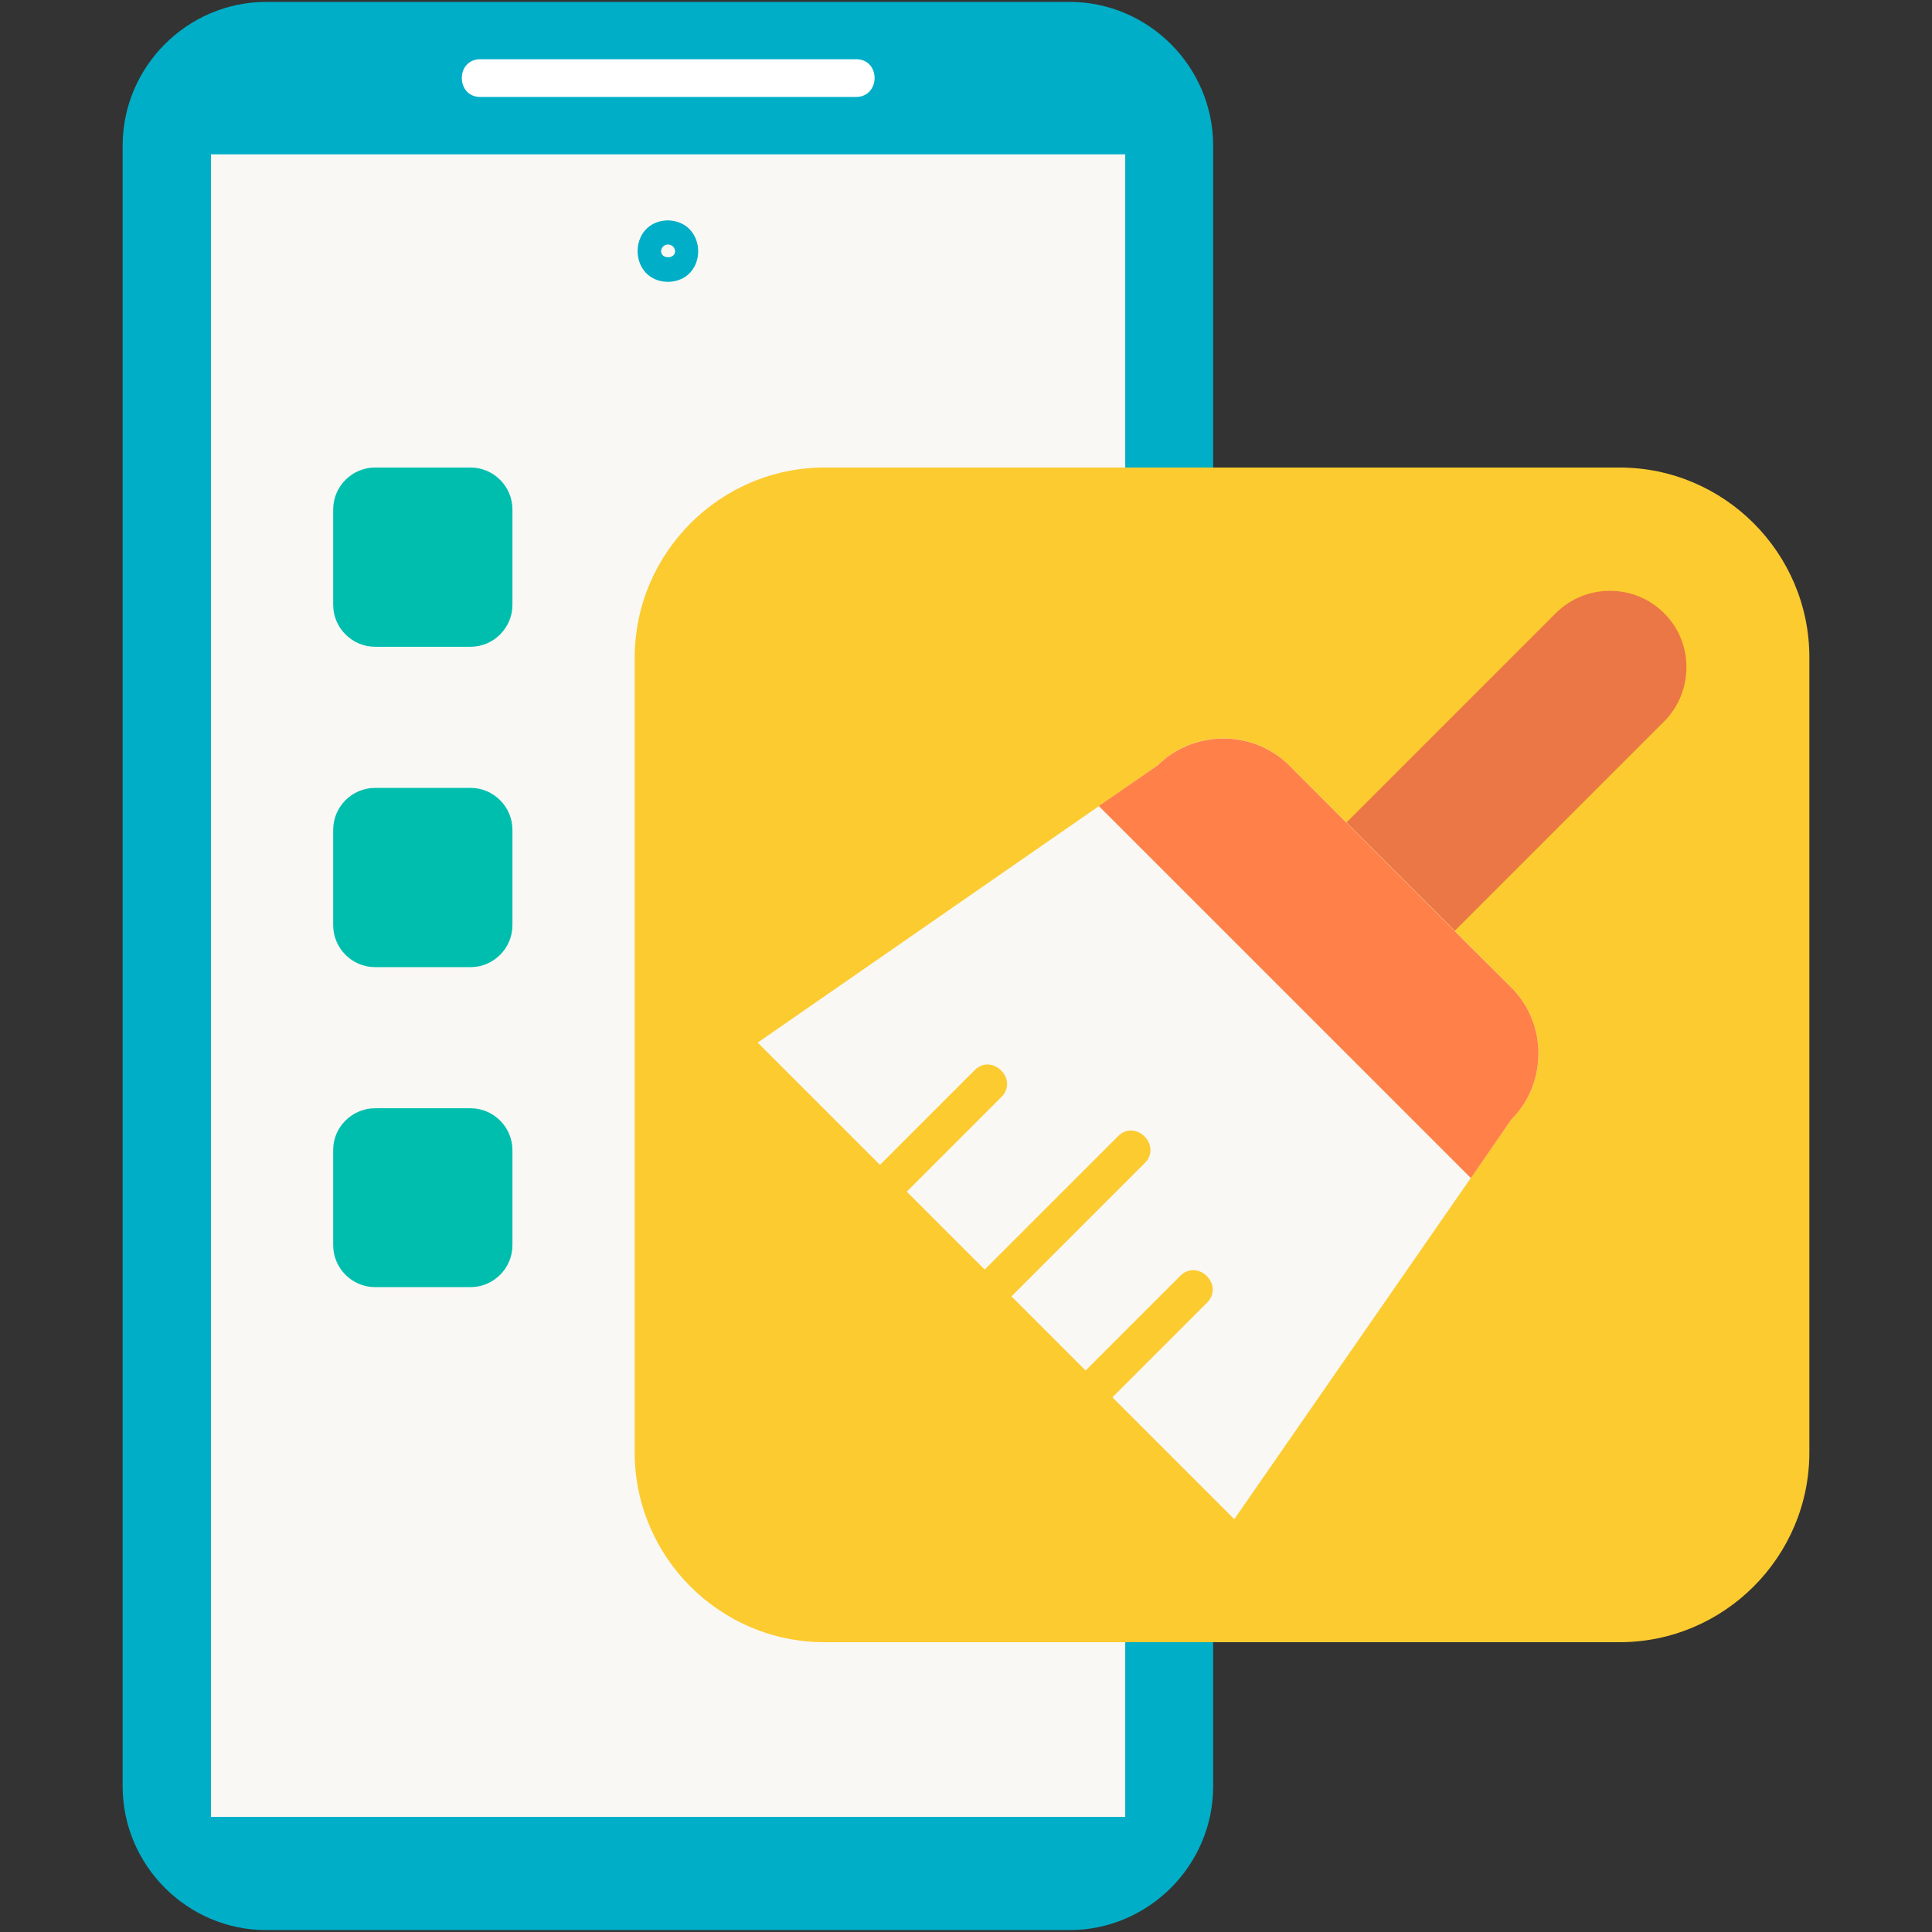
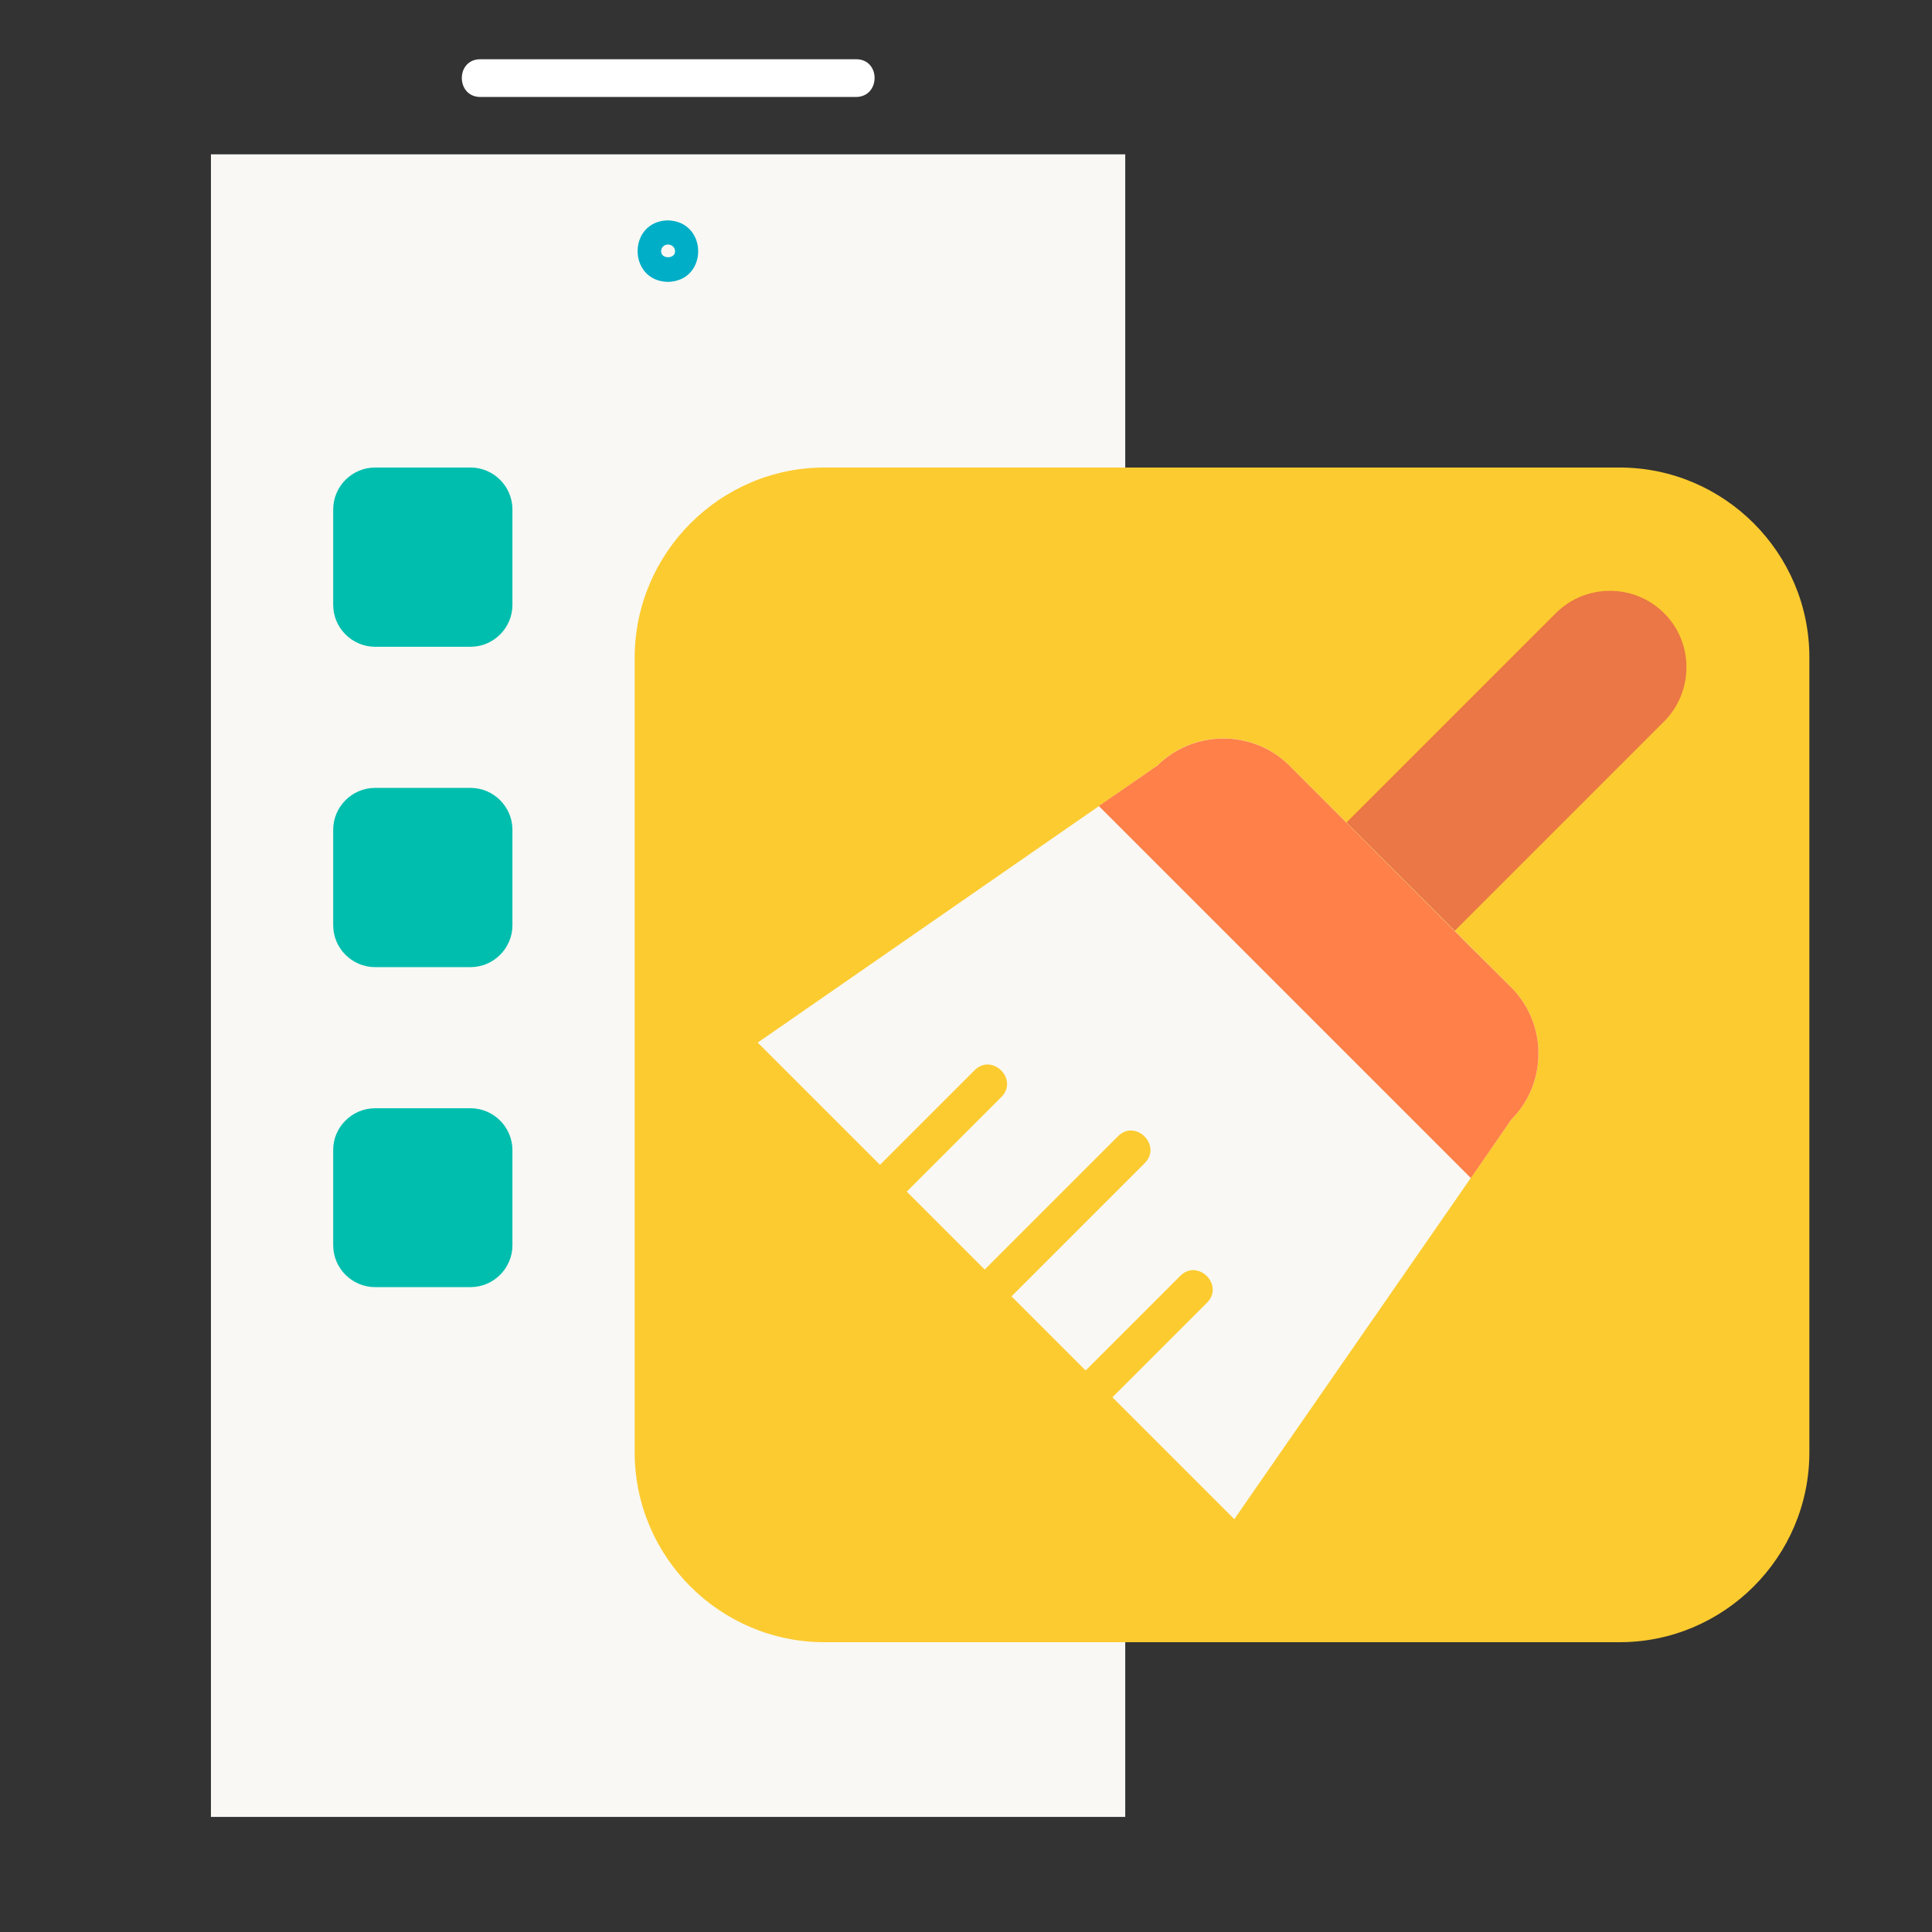
<svg xmlns="http://www.w3.org/2000/svg" version="1.2" viewBox="0 0 512 512" width="50" height="50">
  <rect x="0" y="0" width="512" height="512" fill="#333333" stroke="none" />
  <title>Cleaning Business</title>
  <style>
		.s0 { fill: #00aec7 } 
		.s1 { fill: #f9f8f4 } 
		.s2 { fill: #00beae } 
		.s3 { fill: #fccb30 } 
		.s4 { fill: #ea7745 } 
		.s5 { fill: #ff8048 } 
		.s6 { fill: #ffffff } 
	</style>
  <g>
    <g>
-       <path fill-rule="evenodd" class="s0" d="m70.6 0.5h212.8c21 0 38.1 17.2 38.1 38.1v434.8c0 21-17.2 38.1-38.1 38.1h-212.8c-21 0-38.1-17.2-38.1-38.1v-434.8c0-21 17.2-38.1 38.1-38.1z" />
-     </g>
+       </g>
    <g>
      <path fill-rule="evenodd" class="s1" d="m55.9 40.9h242.3v440.6h-242.3z" />
    </g>
    <g>
      <path fill-rule="evenodd" class="s1" d="m177 69.7c4.1 0.1 4.1-6.4 0-6.3-4 0-4 6.4 0 6.3z" />
    </g>
    <g>
      <path fill-rule="evenodd" class="s2" d="m99.4 123.9h25.3c6.1 0 11.1 5 11.1 11.1v25.3c0 6.1-5 11.1-11.1 11.1h-25.3c-6.1 0-11.1-5-11.1-11.1v-25.3c0-6.1 5-11.1 11.1-11.1z" />
    </g>
    <g>
      <path fill-rule="evenodd" class="s3" d="m218.5 123.9h210.7c27.7 0 50.3 22.6 50.3 50.3v210.7c0 27.7-22.6 50.3-50.3 50.3h-210.7c-27.7 0-50.3-22.6-50.3-50.3v-210.6c0-27.7 22.6-50.4 50.3-50.4z" />
    </g>
    <g>
      <path fill-rule="evenodd" class="s4" d="m441 162.5c-7.9-7.9-20.8-7.9-28.7 0l-55.5 55.5 28.7 28.7 55.5-55.5c7.9-7.9 7.9-20.9 0-28.7z" />
    </g>
    <g>
      <path fill-rule="evenodd" class="s1" d="m400.5 261.7l-58.8-58.8c-9.6-9.6-25.4-9.6-35 0l-105.9 73.4 126.3 126.3 73.4-105.9c9.6-9.6 9.6-25.4 0-35z" />
    </g>
    <g>
      <path fill-rule="evenodd" class="s5" d="m400.5 261.7c-0.5-0.4-58.8-58.8-59.2-59.2-9.7-9.2-25.1-9-34.6 0.4l-15.5 10.7 2.4 2.4 93.8 93.8 2.4 2.4 10.7-15.5c9.6-9.6 9.6-25.4 0-35z" />
    </g>
    <g>
      <path class="s3" d="m264.4 345c-4.3 0.1-6.7-5.6-3.5-8.5l35.4-35.4c4.6-4.6 11.7 2.4 7.1 7.1l-35.4 35.4c-1 0.9-2.3 1.4-3.6 1.4z" />
    </g>
    <g>
      <path class="s3" d="m291.2 371.7c-4.3 0.1-6.7-5.6-3.5-8.5l25.1-25.1c4.6-4.6 11.7 2.4 7.1 7.1l-25.1 25.1c-1 1-2.3 1.4-3.6 1.4z" />
    </g>
    <g>
      <path class="s3" d="m236.7 317.2c-4.3 0.1-6.7-5.6-3.5-8.5l25.1-25.1c4.6-4.6 11.7 2.4 7.1 7.1l-25.1 25.1c-1.1 0.9-2.3 1.4-3.6 1.4z" />
    </g>
    <g>
      <path fill-rule="evenodd" class="s2" d="m99.4 208.8h25.3c6.1 0 11.1 5 11.1 11.1v25.3c0 6.1-5 11.1-11.1 11.1h-25.3c-6.1 0-11.1-5-11.1-11.1v-25.3c0-6.1 5-11.1 11.1-11.1z" />
    </g>
    <g>
      <path fill-rule="evenodd" class="s2" d="m99.4 293.7h25.3c6.1 0 11.1 5 11.1 11.1v25.2c0 6.1-5 11.1-11.1 11.1h-25.3c-6.1 0-11.1-5-11.1-11.1v-25.3c0-6 5-11 11.1-11z" />
    </g>
    <g>
      <path class="s6" d="m226.9 25.7h-99.6c-6.5 0-6.6-10 0-10h99.6c6.5 0 6.5 9.9 0 10z" />
    </g>
    <g>
      <path fill-rule="evenodd" class="s1" d="m177 69.7c4.1 0.1 4.1-6.4 0-6.3-4 0-4 6.4 0 6.3z" />
      <path class="s0" d="m177 74.7c-10.7-0.2-10.7-16.1 0-16.3 10.7 0.3 10.7 16.1 0 16.3zm0-9.9c-1 0-1.8 0.8-1.8 1.8 0 2.1 3.7 2.1 3.7 0 0-1-0.8-1.8-1.9-1.8z" />
    </g>
  </g>
</svg>